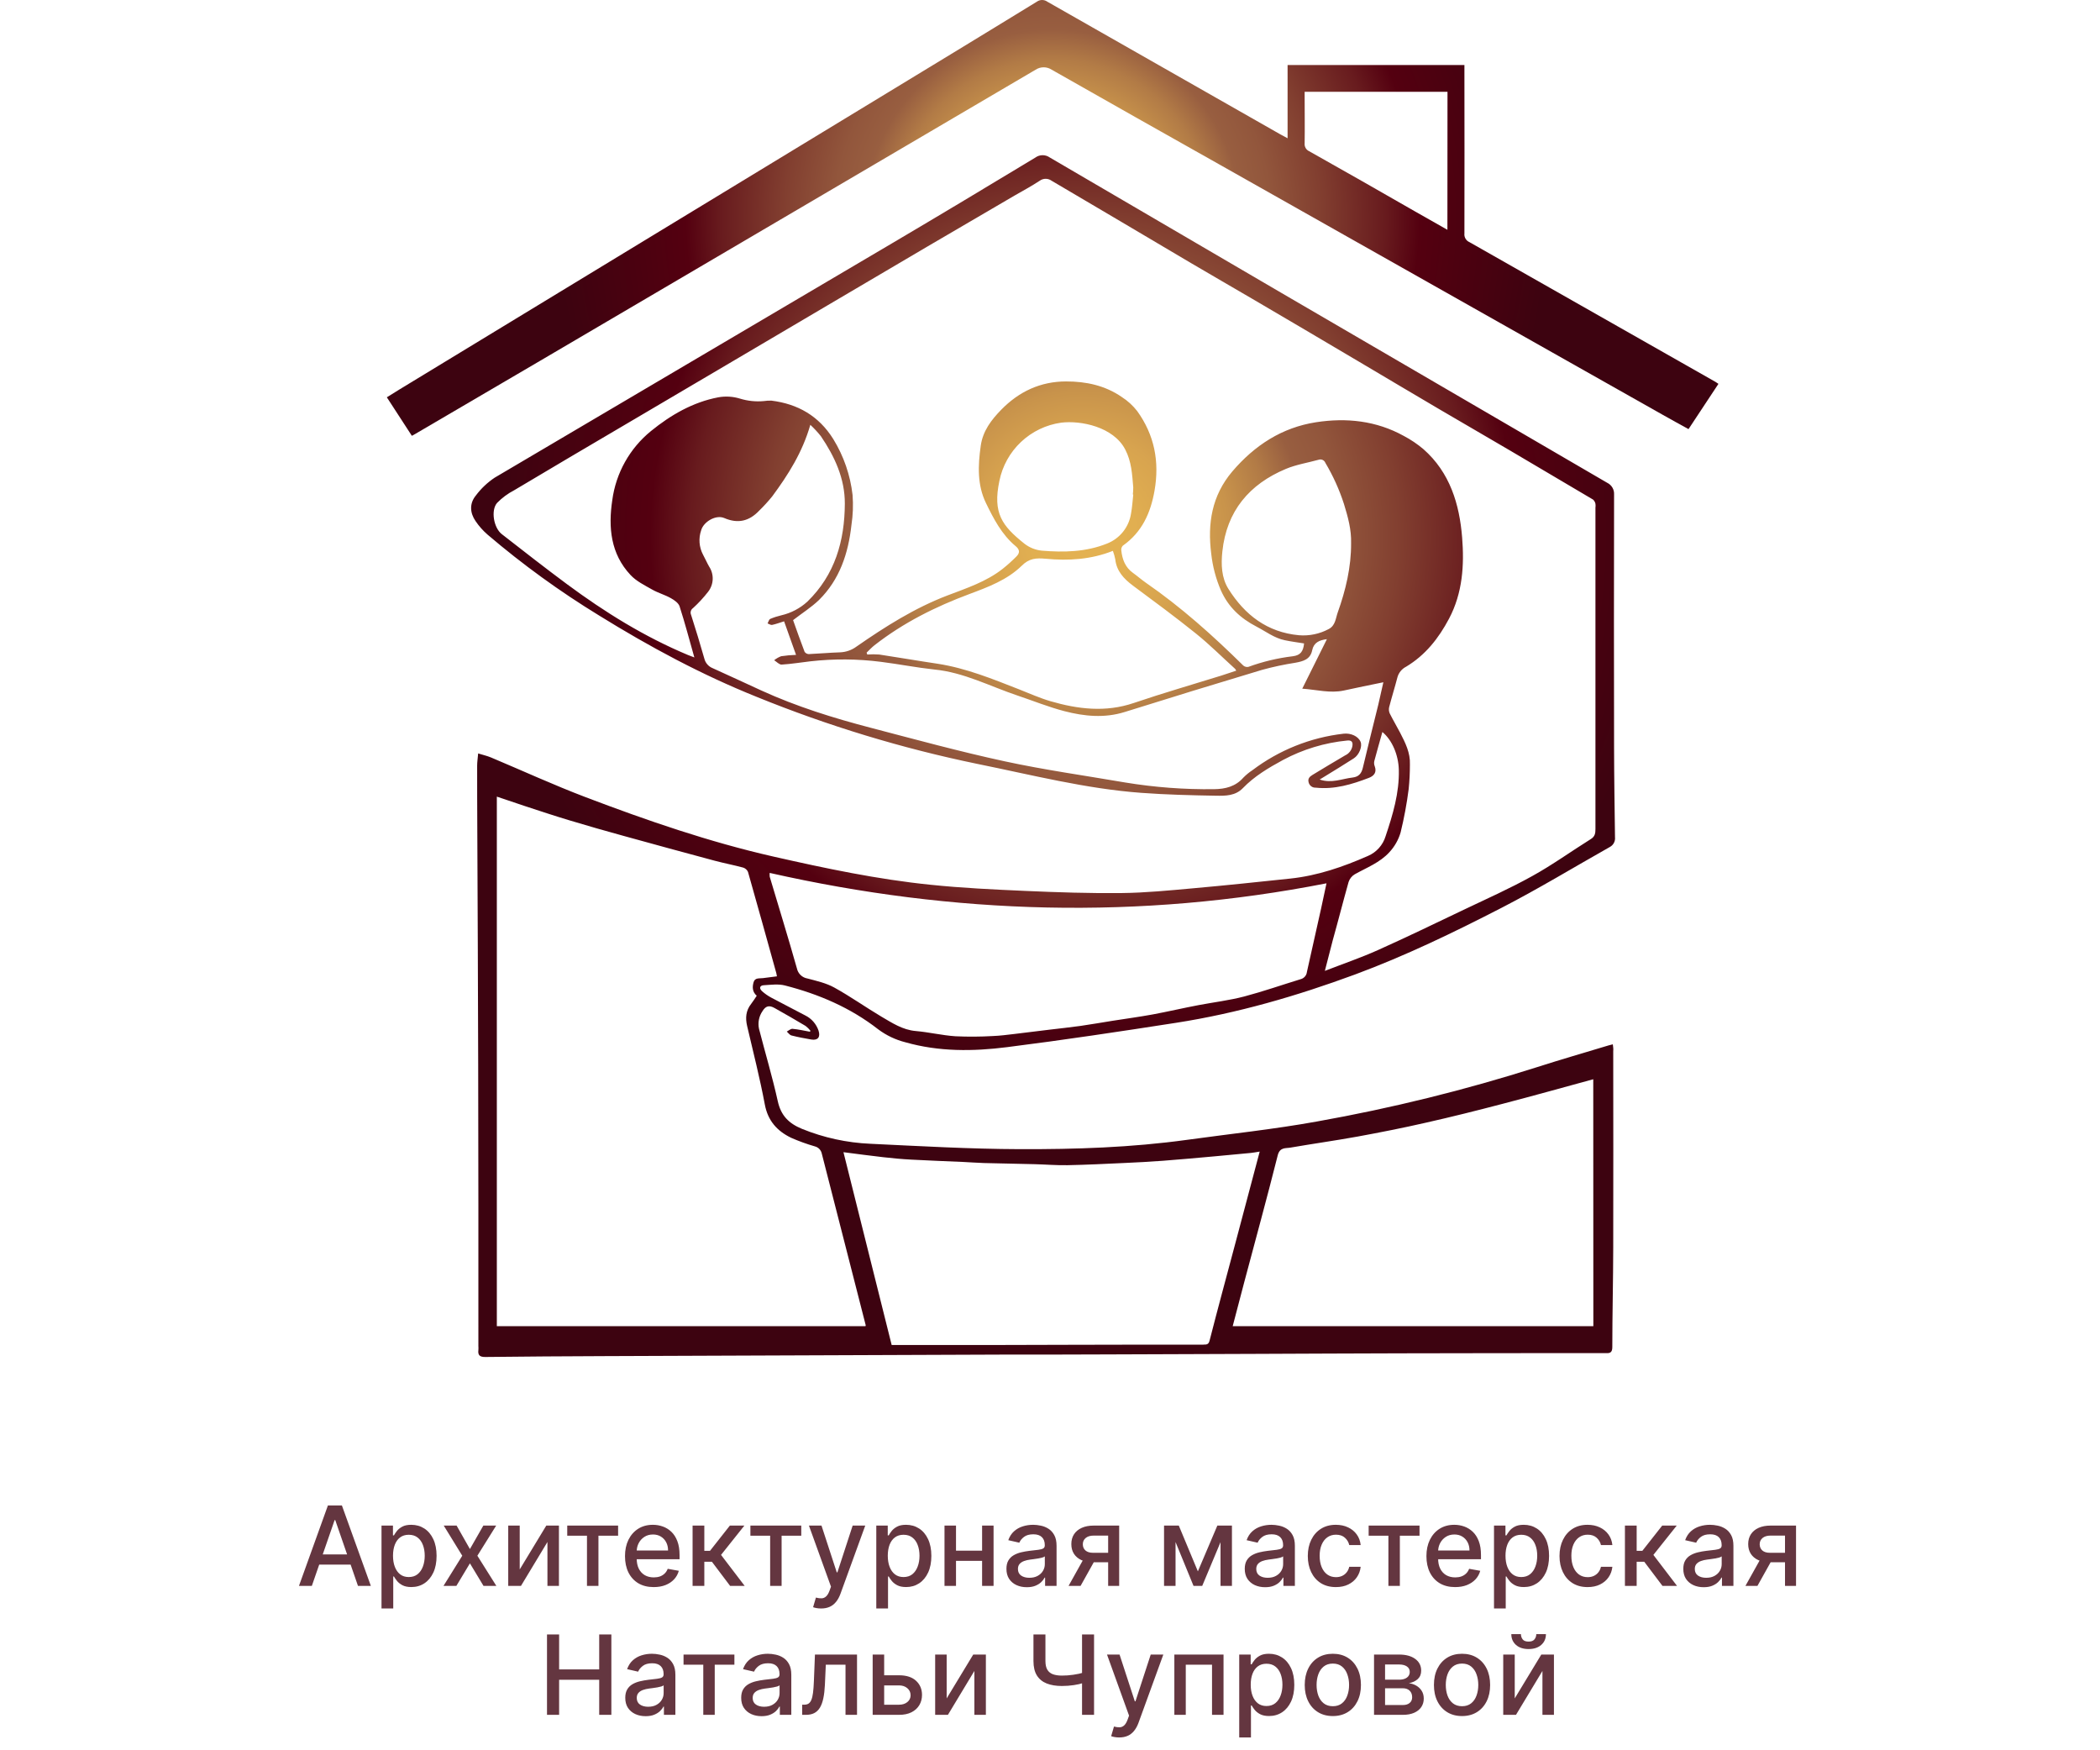
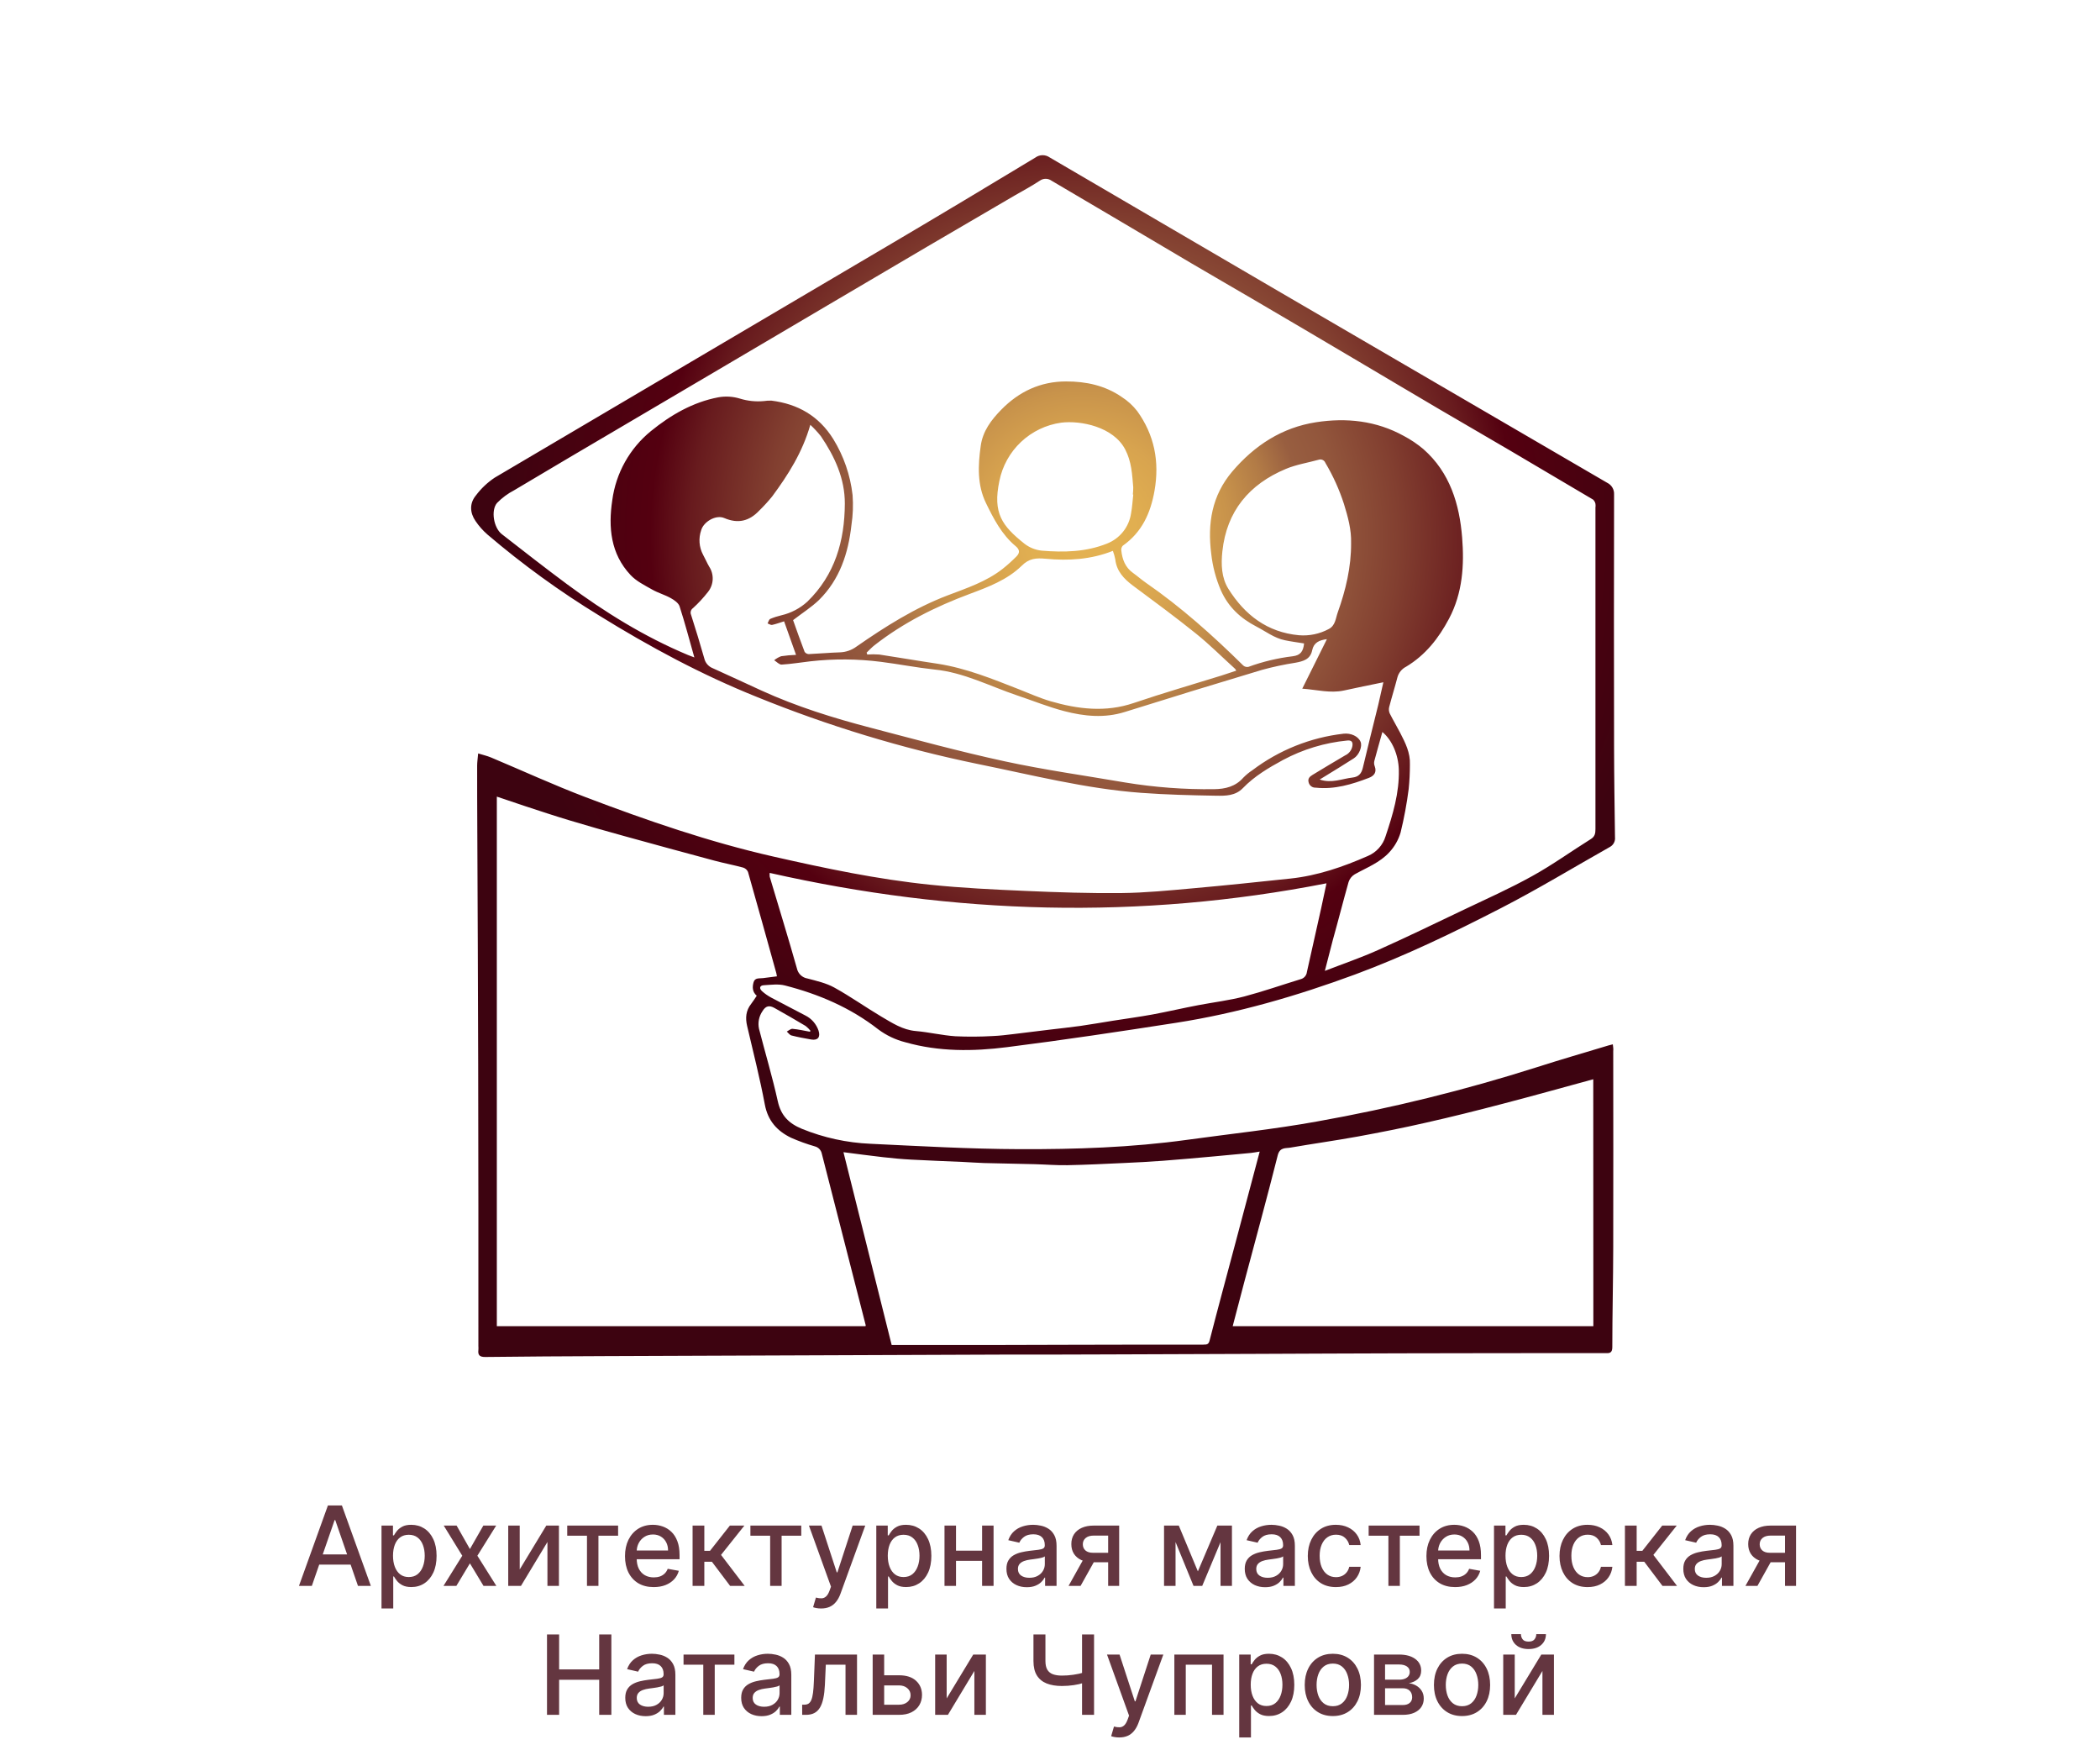
<svg xmlns="http://www.w3.org/2000/svg" width="228" height="190" viewBox="0 0 228 190" fill="none">
  <path opacity="0.8" d="M33.858 172.153H32.46L35.601 163.426H37.122L40.263 172.153H38.865L36.398 165.011H36.33L33.858 172.153ZM34.093 168.736H38.627V169.844H34.093V168.736ZM41.421 174.608V165.608H42.665V166.669H42.772C42.846 166.533 42.952 166.375 43.091 166.196C43.231 166.017 43.424 165.861 43.671 165.727C43.918 165.591 44.245 165.523 44.651 165.523C45.179 165.523 45.651 165.656 46.066 165.923C46.481 166.19 46.806 166.575 47.042 167.078C47.28 167.581 47.4 168.186 47.4 168.893C47.4 169.601 47.282 170.207 47.046 170.713C46.81 171.216 46.486 171.604 46.074 171.876C45.663 172.146 45.192 172.281 44.664 172.281C44.266 172.281 43.941 172.214 43.688 172.081C43.438 171.947 43.242 171.791 43.1 171.612C42.958 171.433 42.849 171.274 42.772 171.135H42.695V174.608H41.421ZM42.67 168.881C42.67 169.341 42.736 169.744 42.87 170.091C43.003 170.437 43.197 170.709 43.449 170.905C43.702 171.098 44.012 171.195 44.378 171.195C44.759 171.195 45.077 171.094 45.333 170.892C45.589 170.687 45.782 170.41 45.913 170.061C46.046 169.712 46.113 169.318 46.113 168.881C46.113 168.449 46.047 168.061 45.917 167.717C45.789 167.373 45.596 167.102 45.337 166.903C45.081 166.704 44.762 166.605 44.378 166.605C44.009 166.605 43.697 166.7 43.441 166.891C43.188 167.081 42.996 167.347 42.866 167.687C42.735 168.028 42.67 168.426 42.67 168.881ZM49.575 165.608L51.02 168.156L52.477 165.608H53.871L51.829 168.881L53.888 172.153H52.494L51.02 169.707L49.55 172.153H48.152L50.189 168.881L48.177 165.608H49.575ZM56.427 170.368L59.312 165.608H60.684V172.153H59.436V167.389L56.564 172.153H55.179V165.608H56.427V170.368ZM61.586 166.707V165.608H67.109V166.707H64.974V172.153H63.729V166.707H61.586ZM70.972 172.285C70.328 172.285 69.772 172.148 69.306 171.872C68.843 171.594 68.485 171.203 68.232 170.7C67.982 170.195 67.857 169.602 67.857 168.923C67.857 168.253 67.982 167.662 68.232 167.15C68.485 166.639 68.838 166.24 69.289 165.953C69.744 165.666 70.275 165.523 70.883 165.523C71.252 165.523 71.61 165.584 71.957 165.706C72.303 165.828 72.615 166.02 72.89 166.281C73.166 166.543 73.383 166.882 73.542 167.3C73.701 167.714 73.781 168.219 73.781 168.812V169.264H68.578V168.31H72.532C72.532 167.974 72.464 167.677 72.328 167.419C72.191 167.158 71.999 166.952 71.752 166.801C71.508 166.65 71.221 166.575 70.891 166.575C70.534 166.575 70.221 166.663 69.954 166.839C69.69 167.013 69.485 167.24 69.34 167.521C69.198 167.8 69.127 168.102 69.127 168.429V169.175C69.127 169.612 69.204 169.984 69.357 170.291C69.514 170.598 69.731 170.832 70.009 170.994C70.288 171.153 70.613 171.233 70.985 171.233C71.227 171.233 71.447 171.199 71.646 171.131C71.845 171.06 72.016 170.954 72.161 170.815C72.306 170.676 72.417 170.504 72.494 170.3L73.7 170.517C73.603 170.872 73.43 171.183 73.18 171.45C72.933 171.714 72.622 171.92 72.247 172.068C71.874 172.213 71.45 172.285 70.972 172.285ZM75.194 172.153V165.608H76.469V168.352H77.082L79.243 165.608H80.819L78.284 168.791L80.849 172.153H79.268L77.295 169.537H76.469V172.153H75.194ZM81.472 166.707V165.608H86.995V166.707H84.86V172.153H83.616V166.707H81.472ZM89.148 174.608C88.958 174.608 88.785 174.592 88.628 174.561C88.472 174.533 88.356 174.501 88.279 174.467L88.586 173.423C88.819 173.486 89.026 173.513 89.208 173.504C89.39 173.496 89.55 173.427 89.689 173.3C89.832 173.172 89.957 172.963 90.064 172.673L90.222 172.239L87.827 165.608H89.191L90.849 170.687H90.917L92.574 165.608H93.942L91.245 173.027C91.12 173.368 90.961 173.656 90.768 173.892C90.574 174.131 90.344 174.31 90.077 174.429C89.81 174.548 89.501 174.608 89.148 174.608ZM95.14 174.608V165.608H96.384V166.669H96.491C96.564 166.533 96.671 166.375 96.81 166.196C96.949 166.017 97.143 165.861 97.39 165.727C97.637 165.591 97.964 165.523 98.37 165.523C98.898 165.523 99.37 165.656 99.785 165.923C100.199 166.19 100.525 166.575 100.76 167.078C100.999 167.581 101.118 168.186 101.118 168.893C101.118 169.601 101.001 170.207 100.765 170.713C100.529 171.216 100.205 171.604 99.793 171.876C99.381 172.146 98.911 172.281 98.383 172.281C97.985 172.281 97.66 172.214 97.407 172.081C97.157 171.947 96.961 171.791 96.819 171.612C96.677 171.433 96.567 171.274 96.491 171.135H96.414V174.608H95.14ZM96.388 168.881C96.388 169.341 96.455 169.744 96.589 170.091C96.722 170.437 96.915 170.709 97.168 170.905C97.421 171.098 97.731 171.195 98.097 171.195C98.478 171.195 98.796 171.094 99.052 170.892C99.307 170.687 99.501 170.41 99.631 170.061C99.765 169.712 99.832 169.318 99.832 168.881C99.832 168.449 99.766 168.061 99.635 167.717C99.508 167.373 99.314 167.102 99.056 166.903C98.8 166.704 98.481 166.605 98.097 166.605C97.728 166.605 97.415 166.7 97.16 166.891C96.907 167.081 96.715 167.347 96.584 167.687C96.454 168.028 96.388 168.426 96.388 168.881ZM106.982 168.331V169.435H103.437V168.331H106.982ZM103.795 165.608V172.153H102.546V165.608H103.795ZM107.873 165.608V172.153H106.628V165.608H107.873ZM111.482 172.298C111.067 172.298 110.692 172.222 110.357 172.068C110.022 171.912 109.756 171.686 109.56 171.391C109.367 171.095 109.27 170.733 109.27 170.304C109.27 169.935 109.341 169.631 109.483 169.392C109.626 169.153 109.817 168.964 110.059 168.825C110.3 168.686 110.57 168.581 110.868 168.51C111.167 168.439 111.471 168.385 111.78 168.348C112.172 168.302 112.491 168.266 112.735 168.237C112.979 168.206 113.157 168.156 113.268 168.088C113.378 168.02 113.434 167.909 113.434 167.756V167.726C113.434 167.354 113.329 167.065 113.118 166.861C112.911 166.656 112.601 166.554 112.189 166.554C111.76 166.554 111.422 166.649 111.175 166.839C110.931 167.027 110.762 167.236 110.668 167.466L109.471 167.193C109.613 166.795 109.82 166.474 110.093 166.23C110.368 165.983 110.685 165.804 111.043 165.693C111.401 165.579 111.778 165.523 112.172 165.523C112.434 165.523 112.711 165.554 113.003 165.616C113.299 165.676 113.574 165.787 113.83 165.949C114.089 166.111 114.3 166.342 114.465 166.643C114.63 166.942 114.712 167.329 114.712 167.807V172.153H113.468V171.258H113.417C113.334 171.423 113.211 171.585 113.046 171.744C112.881 171.903 112.67 172.035 112.411 172.141C112.153 172.246 111.843 172.298 111.482 172.298ZM111.759 171.275C112.111 171.275 112.412 171.206 112.662 171.067C112.915 170.927 113.107 170.746 113.238 170.521C113.371 170.294 113.438 170.051 113.438 169.793V168.949C113.393 168.994 113.305 169.037 113.174 169.077C113.046 169.114 112.9 169.146 112.735 169.175C112.57 169.2 112.41 169.224 112.253 169.247C112.097 169.267 111.966 169.284 111.861 169.298C111.614 169.329 111.388 169.382 111.184 169.456C110.982 169.53 110.82 169.636 110.698 169.775C110.579 169.912 110.519 170.094 110.519 170.321C110.519 170.636 110.635 170.875 110.868 171.037C111.101 171.196 111.398 171.275 111.759 171.275ZM120.313 172.153V166.695H118.744C118.372 166.695 118.083 166.781 117.875 166.954C117.668 167.128 117.564 167.355 117.564 167.636C117.564 167.915 117.659 168.139 117.85 168.31C118.043 168.477 118.313 168.561 118.659 168.561H120.683V169.592H118.659C118.176 169.592 117.759 169.513 117.406 169.354C117.057 169.192 116.787 168.963 116.597 168.668C116.409 168.372 116.316 168.023 116.316 167.619C116.316 167.207 116.412 166.852 116.605 166.554C116.801 166.253 117.081 166.02 117.445 165.855C117.811 165.69 118.244 165.608 118.744 165.608H121.51V172.153H120.313ZM116.017 172.153L117.862 168.847H119.166L117.321 172.153H116.017ZM130.055 170.577L132.169 165.608H133.268L130.528 172.153H129.582L126.898 165.608H127.984L130.055 170.577ZM127.631 165.608V172.153H126.382V165.608H127.631ZM132.514 172.153V165.608H133.754V172.153H132.514ZM137.357 172.298C136.942 172.298 136.567 172.222 136.232 172.068C135.897 171.912 135.631 171.686 135.435 171.391C135.242 171.095 135.145 170.733 135.145 170.304C135.145 169.935 135.216 169.631 135.358 169.392C135.501 169.153 135.692 168.964 135.934 168.825C136.175 168.686 136.445 168.581 136.743 168.51C137.042 168.439 137.346 168.385 137.655 168.348C138.047 168.302 138.366 168.266 138.61 168.237C138.854 168.206 139.032 168.156 139.143 168.088C139.253 168.02 139.309 167.909 139.309 167.756V167.726C139.309 167.354 139.204 167.065 138.993 166.861C138.786 166.656 138.476 166.554 138.064 166.554C137.635 166.554 137.297 166.649 137.05 166.839C136.806 167.027 136.637 167.236 136.543 167.466L135.346 167.193C135.488 166.795 135.695 166.474 135.968 166.23C136.243 165.983 136.56 165.804 136.918 165.693C137.276 165.579 137.653 165.523 138.047 165.523C138.309 165.523 138.586 165.554 138.878 165.616C139.174 165.676 139.449 165.787 139.705 165.949C139.964 166.111 140.175 166.342 140.34 166.643C140.505 166.942 140.587 167.329 140.587 167.807V172.153H139.343V171.258H139.292C139.209 171.423 139.086 171.585 138.921 171.744C138.756 171.903 138.545 172.035 138.286 172.141C138.028 172.246 137.718 172.298 137.357 172.298ZM137.634 171.275C137.986 171.275 138.287 171.206 138.537 171.067C138.79 170.927 138.982 170.746 139.113 170.521C139.246 170.294 139.313 170.051 139.313 169.793V168.949C139.268 168.994 139.18 169.037 139.049 169.077C138.921 169.114 138.775 169.146 138.61 169.175C138.445 169.2 138.285 169.224 138.128 169.247C137.972 169.267 137.841 169.284 137.736 169.298C137.489 169.329 137.263 169.382 137.059 169.456C136.857 169.53 136.695 169.636 136.573 169.775C136.454 169.912 136.394 170.094 136.394 170.321C136.394 170.636 136.51 170.875 136.743 171.037C136.976 171.196 137.273 171.275 137.634 171.275ZM145.041 172.285C144.408 172.285 143.862 172.142 143.405 171.855C142.95 171.565 142.601 171.166 142.357 170.658C142.112 170.149 141.99 169.567 141.99 168.91C141.99 168.246 142.115 167.659 142.365 167.15C142.615 166.639 142.968 166.24 143.422 165.953C143.877 165.666 144.412 165.523 145.029 165.523C145.526 165.523 145.969 165.615 146.358 165.8C146.747 165.981 147.061 166.237 147.3 166.567C147.541 166.896 147.685 167.281 147.73 167.722H146.49C146.422 167.415 146.266 167.15 146.021 166.929C145.78 166.707 145.456 166.597 145.05 166.597C144.695 166.597 144.384 166.69 144.117 166.878C143.852 167.062 143.646 167.327 143.499 167.67C143.351 168.011 143.277 168.415 143.277 168.881C143.277 169.358 143.35 169.77 143.494 170.116C143.639 170.463 143.844 170.731 144.108 170.922C144.375 171.112 144.689 171.207 145.05 171.207C145.291 171.207 145.51 171.163 145.706 171.075C145.905 170.984 146.071 170.855 146.205 170.687C146.341 170.52 146.436 170.318 146.49 170.082H147.73C147.685 170.506 147.547 170.883 147.317 171.216C147.087 171.548 146.779 171.81 146.392 172C146.009 172.19 145.558 172.285 145.041 172.285ZM148.597 166.707V165.608H154.12V166.707H151.985V172.153H150.741V166.707H148.597ZM157.984 172.285C157.339 172.285 156.784 172.148 156.318 171.872C155.855 171.594 155.497 171.203 155.244 170.7C154.994 170.195 154.869 169.602 154.869 168.923C154.869 168.253 154.994 167.662 155.244 167.15C155.497 166.639 155.849 166.24 156.301 165.953C156.756 165.666 157.287 165.523 157.895 165.523C158.264 165.523 158.622 165.584 158.969 165.706C159.315 165.828 159.626 166.02 159.902 166.281C160.177 166.543 160.395 166.882 160.554 167.3C160.713 167.714 160.792 168.219 160.792 168.812V169.264H155.589V168.31H159.544C159.544 167.974 159.476 167.677 159.339 167.419C159.203 167.158 159.011 166.952 158.764 166.801C158.52 166.65 158.233 166.575 157.903 166.575C157.545 166.575 157.233 166.663 156.966 166.839C156.702 167.013 156.497 167.24 156.352 167.521C156.21 167.8 156.139 168.102 156.139 168.429V169.175C156.139 169.612 156.216 169.984 156.369 170.291C156.525 170.598 156.743 170.832 157.021 170.994C157.3 171.153 157.625 171.233 157.997 171.233C158.238 171.233 158.459 171.199 158.657 171.131C158.856 171.06 159.028 170.954 159.173 170.815C159.318 170.676 159.429 170.504 159.506 170.3L160.711 170.517C160.615 170.872 160.442 171.183 160.192 171.45C159.944 171.714 159.633 171.92 159.258 172.068C158.886 172.213 158.461 172.285 157.984 172.285ZM162.206 174.608V165.608H163.45V166.669H163.557C163.631 166.533 163.737 166.375 163.877 166.196C164.016 166.017 164.209 165.861 164.456 165.727C164.703 165.591 165.03 165.523 165.436 165.523C165.965 165.523 166.436 165.656 166.851 165.923C167.266 166.19 167.591 166.575 167.827 167.078C168.066 167.581 168.185 168.186 168.185 168.893C168.185 169.601 168.067 170.207 167.831 170.713C167.595 171.216 167.271 171.604 166.86 171.876C166.448 172.146 165.977 172.281 165.449 172.281C165.051 172.281 164.726 172.214 164.473 172.081C164.223 171.947 164.027 171.791 163.885 171.612C163.743 171.433 163.634 171.274 163.557 171.135H163.48V174.608H162.206ZM163.455 168.881C163.455 169.341 163.521 169.744 163.655 170.091C163.789 170.437 163.982 170.709 164.235 170.905C164.487 171.098 164.797 171.195 165.164 171.195C165.544 171.195 165.862 171.094 166.118 170.892C166.374 170.687 166.567 170.41 166.698 170.061C166.831 169.712 166.898 169.318 166.898 168.881C166.898 168.449 166.833 168.061 166.702 167.717C166.574 167.373 166.381 167.102 166.122 166.903C165.867 166.704 165.547 166.605 165.164 166.605C164.794 166.605 164.482 166.7 164.226 166.891C163.973 167.081 163.781 167.347 163.651 167.687C163.52 168.028 163.455 168.426 163.455 168.881ZM172.369 172.285C171.736 172.285 171.191 172.142 170.733 171.855C170.279 171.565 169.929 171.166 169.685 170.658C169.441 170.149 169.318 169.567 169.318 168.91C169.318 168.246 169.443 167.659 169.693 167.15C169.943 166.639 170.296 166.24 170.75 165.953C171.205 165.666 171.74 165.523 172.357 165.523C172.854 165.523 173.297 165.615 173.686 165.8C174.075 165.981 174.389 166.237 174.628 166.567C174.869 166.896 175.013 167.281 175.058 167.722H173.818C173.75 167.415 173.594 167.15 173.35 166.929C173.108 166.707 172.784 166.597 172.378 166.597C172.023 166.597 171.712 166.69 171.445 166.878C171.181 167.062 170.975 167.327 170.827 167.67C170.679 168.011 170.605 168.415 170.605 168.881C170.605 169.358 170.678 169.77 170.823 170.116C170.968 170.463 171.172 170.731 171.436 170.922C171.703 171.112 172.017 171.207 172.378 171.207C172.619 171.207 172.838 171.163 173.034 171.075C173.233 170.984 173.399 170.855 173.533 170.687C173.669 170.52 173.764 170.318 173.818 170.082H175.058C175.013 170.506 174.875 170.883 174.645 171.216C174.415 171.548 174.107 171.81 173.72 172C173.337 172.19 172.887 172.285 172.369 172.285ZM176.421 172.153V165.608H177.695V168.352H178.309L180.469 165.608H182.046L179.51 168.791L182.076 172.153H180.495L178.522 169.537H177.695V172.153H176.421ZM184.97 172.298C184.556 172.298 184.181 172.222 183.845 172.068C183.51 171.912 183.244 171.686 183.048 171.391C182.855 171.095 182.759 170.733 182.759 170.304C182.759 169.935 182.83 169.631 182.972 169.392C183.114 169.153 183.306 168.964 183.547 168.825C183.789 168.686 184.058 168.581 184.357 168.51C184.655 168.439 184.959 168.385 185.269 168.348C185.661 168.302 185.979 168.266 186.223 168.237C186.468 168.206 186.645 168.156 186.756 168.088C186.867 168.02 186.922 167.909 186.922 167.756V167.726C186.922 167.354 186.817 167.065 186.607 166.861C186.399 166.656 186.09 166.554 185.678 166.554C185.249 166.554 184.911 166.649 184.664 166.839C184.419 167.027 184.25 167.236 184.156 167.466L182.959 167.193C183.101 166.795 183.308 166.474 183.581 166.23C183.857 165.983 184.173 165.804 184.531 165.693C184.889 165.579 185.266 165.523 185.661 165.523C185.922 165.523 186.199 165.554 186.492 165.616C186.787 165.676 187.063 165.787 187.318 165.949C187.577 166.111 187.789 166.342 187.953 166.643C188.118 166.942 188.2 167.329 188.2 167.807V172.153H186.956V171.258H186.905C186.823 171.423 186.699 171.585 186.534 171.744C186.369 171.903 186.158 172.035 185.899 172.141C185.641 172.246 185.331 172.298 184.97 172.298ZM185.247 171.275C185.6 171.275 185.901 171.206 186.151 171.067C186.404 170.927 186.595 170.746 186.726 170.521C186.86 170.294 186.926 170.051 186.926 169.793V168.949C186.881 168.994 186.793 169.037 186.662 169.077C186.534 169.114 186.388 169.146 186.223 169.175C186.058 169.2 185.898 169.224 185.742 169.247C185.585 169.267 185.455 169.284 185.35 169.298C185.102 169.329 184.877 169.382 184.672 169.456C184.47 169.53 184.308 169.636 184.186 169.775C184.067 169.912 184.007 170.094 184.007 170.321C184.007 170.636 184.124 170.875 184.357 171.037C184.59 171.196 184.887 171.275 185.247 171.275ZM193.801 172.153V166.695H192.233C191.861 166.695 191.571 166.781 191.363 166.954C191.156 167.128 191.052 167.355 191.052 167.636C191.052 167.915 191.148 168.139 191.338 168.31C191.531 168.477 191.801 168.561 192.148 168.561H194.172V169.592H192.148C191.665 169.592 191.247 169.513 190.895 169.354C190.545 169.192 190.275 168.963 190.085 168.668C189.898 168.372 189.804 168.023 189.804 167.619C189.804 167.207 189.9 166.852 190.094 166.554C190.29 166.253 190.569 166.02 190.933 165.855C191.3 165.69 191.733 165.608 192.233 165.608H194.998V172.153H193.801ZM189.506 172.153L191.351 168.847H192.655L190.809 172.153H189.506ZM59.389 186.153V177.426H60.705V181.219H65.056V177.426H66.377V186.153H65.056V182.348H60.705V186.153H59.389ZM70.097 186.298C69.683 186.298 69.308 186.222 68.972 186.068C68.637 185.912 68.371 185.686 68.175 185.391C67.982 185.095 67.886 184.733 67.886 184.304C67.886 183.935 67.957 183.631 68.099 183.392C68.241 183.153 68.433 182.964 68.674 182.825C68.915 182.686 69.185 182.581 69.484 182.51C69.782 182.439 70.086 182.385 70.396 182.348C70.788 182.302 71.106 182.266 71.35 182.237C71.594 182.206 71.772 182.156 71.883 182.088C71.994 182.02 72.049 181.909 72.049 181.756V181.726C72.049 181.354 71.944 181.065 71.734 180.861C71.526 180.656 71.217 180.554 70.805 180.554C70.376 180.554 70.038 180.649 69.79 180.839C69.546 181.027 69.377 181.236 69.283 181.466L68.086 181.193C68.228 180.795 68.435 180.474 68.708 180.23C68.984 179.983 69.3 179.804 69.658 179.693C70.016 179.579 70.393 179.523 70.788 179.523C71.049 179.523 71.326 179.554 71.619 179.616C71.914 179.676 72.19 179.787 72.445 179.949C72.704 180.111 72.915 180.342 73.08 180.643C73.245 180.942 73.327 181.329 73.327 181.807V186.153H72.083V185.258H72.032C71.95 185.423 71.826 185.585 71.661 185.744C71.496 185.903 71.285 186.035 71.026 186.141C70.768 186.246 70.458 186.298 70.097 186.298ZM70.374 185.275C70.727 185.275 71.028 185.206 71.278 185.067C71.531 184.927 71.722 184.746 71.853 184.521C71.987 184.294 72.053 184.051 72.053 183.793V182.949C72.008 182.994 71.92 183.037 71.789 183.077C71.661 183.114 71.515 183.146 71.35 183.175C71.185 183.2 71.025 183.224 70.869 183.247C70.712 183.267 70.582 183.284 70.477 183.298C70.229 183.329 70.004 183.382 69.799 183.456C69.597 183.53 69.435 183.636 69.313 183.775C69.194 183.912 69.134 184.094 69.134 184.321C69.134 184.636 69.251 184.875 69.484 185.037C69.717 185.196 70.013 185.275 70.374 185.275ZM74.213 180.707V179.608H79.735V180.707H77.6V186.153H76.356V180.707H74.213ZM82.683 186.298C82.269 186.298 81.894 186.222 81.558 186.068C81.223 185.912 80.957 185.686 80.761 185.391C80.568 185.095 80.472 184.733 80.472 184.304C80.472 183.935 80.543 183.631 80.685 183.392C80.827 183.153 81.019 182.964 81.26 182.825C81.501 182.686 81.771 182.581 82.07 182.51C82.368 182.439 82.672 182.385 82.981 182.348C83.374 182.302 83.692 182.266 83.936 182.237C84.18 182.206 84.358 182.156 84.469 182.088C84.579 182.02 84.635 181.909 84.635 181.756V181.726C84.635 181.354 84.53 181.065 84.32 180.861C84.112 180.656 83.803 180.554 83.391 180.554C82.962 180.554 82.624 180.649 82.376 180.839C82.132 181.027 81.963 181.236 81.869 181.466L80.672 181.193C80.814 180.795 81.021 180.474 81.294 180.23C81.57 179.983 81.886 179.804 82.244 179.693C82.602 179.579 82.979 179.523 83.374 179.523C83.635 179.523 83.912 179.554 84.204 179.616C84.5 179.676 84.776 179.787 85.031 179.949C85.29 180.111 85.501 180.342 85.666 180.643C85.831 180.942 85.913 181.329 85.913 181.807V186.153H84.669V185.258H84.618C84.535 185.423 84.412 185.585 84.247 185.744C84.082 185.903 83.871 186.035 83.612 186.141C83.354 186.246 83.044 186.298 82.683 186.298ZM82.96 185.275C83.312 185.275 83.614 185.206 83.864 185.067C84.117 184.927 84.308 184.746 84.439 184.521C84.572 184.294 84.639 184.051 84.639 183.793V182.949C84.594 182.994 84.506 183.037 84.375 183.077C84.247 183.114 84.101 183.146 83.936 183.175C83.771 183.2 83.611 183.224 83.454 183.247C83.298 183.267 83.168 183.284 83.062 183.298C82.815 183.329 82.59 183.382 82.385 183.456C82.183 183.53 82.021 183.636 81.899 183.775C81.78 183.912 81.72 184.094 81.72 184.321C81.72 184.636 81.837 184.875 82.07 185.037C82.303 185.196 82.599 185.275 82.96 185.275ZM87.095 186.153L87.091 185.05H87.325C87.507 185.05 87.659 185.011 87.781 184.935C87.906 184.855 88.008 184.722 88.088 184.534C88.167 184.347 88.228 184.088 88.271 183.758C88.314 183.426 88.345 183.008 88.365 182.506L88.48 179.608H93.048V186.153H91.799V180.707H89.66L89.558 182.932C89.532 183.472 89.477 183.943 89.392 184.347C89.309 184.75 89.189 185.087 89.029 185.356C88.87 185.623 88.666 185.824 88.416 185.957C88.166 186.088 87.862 186.153 87.504 186.153H87.095ZM95.706 181.858H97.606C98.408 181.858 99.024 182.057 99.456 182.454C99.888 182.852 100.104 183.365 100.104 183.993C100.104 184.402 100.007 184.77 99.814 185.097C99.621 185.423 99.338 185.682 98.966 185.872C98.594 186.06 98.141 186.153 97.606 186.153H94.747V179.608H95.996V185.054H97.606C97.973 185.054 98.274 184.959 98.51 184.768C98.746 184.575 98.864 184.329 98.864 184.031C98.864 183.716 98.746 183.459 98.51 183.26C98.274 183.058 97.973 182.957 97.606 182.957H95.706V181.858ZM102.781 184.368L105.666 179.608H107.038V186.153H105.789V181.389L102.917 186.153H101.532V179.608H102.781V184.368ZM112.204 177.426H113.504V180.307C113.504 180.707 113.573 181.024 113.712 181.257C113.852 181.487 114.053 181.65 114.317 181.747C114.585 181.844 114.908 181.892 115.289 181.892C115.491 181.892 115.695 181.885 115.903 181.871C116.113 181.854 116.322 181.831 116.529 181.802C116.737 181.771 116.937 181.736 117.13 181.696C117.326 181.653 117.508 181.606 117.675 181.555V182.676C117.511 182.73 117.336 182.778 117.151 182.821C116.969 182.861 116.779 182.896 116.58 182.927C116.381 182.956 116.174 182.979 115.958 182.996C115.742 183.013 115.519 183.021 115.289 183.021C114.653 183.021 114.103 182.93 113.64 182.748C113.18 182.564 112.825 182.273 112.575 181.875C112.327 181.477 112.204 180.954 112.204 180.307V177.426ZM117.479 177.426H118.783V186.153H117.479V177.426ZM121.51 188.608C121.319 188.608 121.146 188.592 120.99 188.561C120.833 188.533 120.717 188.501 120.64 188.467L120.947 187.423C121.18 187.486 121.387 187.513 121.569 187.504C121.751 187.496 121.912 187.427 122.051 187.3C122.193 187.172 122.318 186.963 122.426 186.673L122.583 186.239L120.189 179.608H121.552L123.21 184.687H123.278L124.936 179.608H126.304L123.606 187.027C123.481 187.368 123.322 187.656 123.129 187.892C122.936 188.131 122.706 188.31 122.439 188.429C122.172 188.548 121.862 188.608 121.51 188.608ZM127.501 186.153V179.608H132.841V186.153H131.592V180.707H128.741V186.153H127.501ZM134.544 188.608V179.608H135.788V180.669H135.895C135.969 180.533 136.075 180.375 136.214 180.196C136.354 180.017 136.547 179.861 136.794 179.727C137.041 179.591 137.368 179.523 137.774 179.523C138.303 179.523 138.774 179.656 139.189 179.923C139.604 180.19 139.929 180.575 140.165 181.078C140.403 181.581 140.523 182.186 140.523 182.893C140.523 183.601 140.405 184.207 140.169 184.713C139.933 185.216 139.609 185.604 139.197 185.876C138.786 186.146 138.315 186.281 137.787 186.281C137.389 186.281 137.064 186.214 136.811 186.081C136.561 185.947 136.365 185.791 136.223 185.612C136.081 185.433 135.972 185.274 135.895 185.135H135.818V188.608H134.544ZM135.793 182.881C135.793 183.341 135.859 183.744 135.993 184.091C136.126 184.437 136.32 184.709 136.572 184.905C136.825 185.098 137.135 185.195 137.501 185.195C137.882 185.195 138.2 185.094 138.456 184.892C138.712 184.687 138.905 184.41 139.036 184.061C139.169 183.712 139.236 183.318 139.236 182.881C139.236 182.449 139.17 182.061 139.04 181.717C138.912 181.373 138.719 181.102 138.46 180.903C138.205 180.704 137.885 180.605 137.501 180.605C137.132 180.605 136.82 180.7 136.564 180.891C136.311 181.081 136.119 181.347 135.989 181.687C135.858 182.028 135.793 182.426 135.793 182.881ZM144.707 186.285C144.094 186.285 143.558 186.145 143.101 185.864C142.643 185.582 142.288 185.189 142.036 184.683C141.783 184.177 141.656 183.587 141.656 182.91C141.656 182.231 141.783 181.638 142.036 181.129C142.288 180.621 142.643 180.226 143.101 179.945C143.558 179.663 144.094 179.523 144.707 179.523C145.321 179.523 145.857 179.663 146.314 179.945C146.771 180.226 147.126 180.621 147.379 181.129C147.632 181.638 147.759 182.231 147.759 182.91C147.759 183.587 147.632 184.177 147.379 184.683C147.126 185.189 146.771 185.582 146.314 185.864C145.857 186.145 145.321 186.285 144.707 186.285ZM144.712 185.216C145.109 185.216 145.439 185.111 145.7 184.9C145.962 184.69 146.155 184.41 146.28 184.061C146.408 183.712 146.472 183.327 146.472 182.906C146.472 182.489 146.408 182.105 146.28 181.756C146.155 181.403 145.962 181.121 145.7 180.908C145.439 180.695 145.109 180.588 144.712 180.588C144.311 180.588 143.979 180.695 143.714 180.908C143.453 181.121 143.259 181.403 143.131 181.756C143.006 182.105 142.943 182.489 142.943 182.906C142.943 183.327 143.006 183.712 143.131 184.061C143.259 184.41 143.453 184.69 143.714 184.9C143.979 185.111 144.311 185.216 144.712 185.216ZM149.181 186.153V179.608H151.895C152.634 179.608 153.219 179.766 153.651 180.081C154.083 180.393 154.299 180.818 154.299 181.355C154.299 181.739 154.176 182.043 153.932 182.267C153.688 182.491 153.364 182.642 152.961 182.719C153.253 182.753 153.522 182.841 153.766 182.983C154.01 183.122 154.206 183.31 154.354 183.545C154.505 183.781 154.58 184.062 154.58 184.389C154.58 184.736 154.49 185.043 154.311 185.31C154.132 185.574 153.873 185.781 153.532 185.932C153.194 186.079 152.786 186.153 152.309 186.153H149.181ZM150.378 185.088H152.309C152.624 185.088 152.871 185.013 153.05 184.862C153.229 184.712 153.319 184.507 153.319 184.248C153.319 183.945 153.229 183.706 153.05 183.533C152.871 183.356 152.624 183.268 152.309 183.268H150.378V185.088ZM150.378 182.335H151.908C152.147 182.335 152.351 182.301 152.522 182.233C152.695 182.165 152.827 182.068 152.918 181.943C153.012 181.815 153.059 181.665 153.059 181.491C153.059 181.239 152.955 181.041 152.748 180.899C152.54 180.757 152.256 180.686 151.895 180.686H150.378V182.335ZM158.735 186.285C158.121 186.285 157.586 186.145 157.128 185.864C156.671 185.582 156.316 185.189 156.063 184.683C155.81 184.177 155.684 183.587 155.684 182.91C155.684 182.231 155.81 181.638 156.063 181.129C156.316 180.621 156.671 180.226 157.128 179.945C157.586 179.663 158.121 179.523 158.735 179.523C159.348 179.523 159.884 179.663 160.341 179.945C160.799 180.226 161.154 180.621 161.407 181.129C161.659 181.638 161.786 182.231 161.786 182.91C161.786 183.587 161.659 184.177 161.407 184.683C161.154 185.189 160.799 185.582 160.341 185.864C159.884 186.145 159.348 186.285 158.735 186.285ZM158.739 185.216C159.137 185.216 159.466 185.111 159.728 184.9C159.989 184.69 160.182 184.41 160.307 184.061C160.435 183.712 160.499 183.327 160.499 182.906C160.499 182.489 160.435 182.105 160.307 181.756C160.182 181.403 159.989 181.121 159.728 180.908C159.466 180.695 159.137 180.588 158.739 180.588C158.338 180.588 158.006 180.695 157.742 180.908C157.48 181.121 157.286 181.403 157.158 181.756C157.033 182.105 156.971 182.489 156.971 182.906C156.971 183.327 157.033 183.712 157.158 184.061C157.286 184.41 157.48 184.69 157.742 184.9C158.006 185.111 158.338 185.216 158.739 185.216ZM164.457 184.368L167.342 179.608H168.714V186.153H167.465V181.389L164.593 186.153H163.208V179.608H164.457V184.368ZM166.796 177.392H167.844C167.844 177.872 167.674 178.263 167.333 178.564C166.995 178.862 166.538 179.011 165.961 179.011C165.387 179.011 164.931 178.862 164.593 178.564C164.255 178.263 164.086 177.872 164.086 177.392H165.13C165.13 177.605 165.192 177.794 165.317 177.959C165.442 178.121 165.657 178.202 165.961 178.202C166.259 178.202 166.472 178.121 166.6 177.959C166.731 177.797 166.796 177.608 166.796 177.392Z" fill="#3E0411" />
  <path fill-rule="evenodd" clip-rule="evenodd" d="M175.107 113.365C174.919 113.415 174.794 113.443 174.656 113.48C172.062 114.266 169.458 115.014 166.88 115.843C159.054 118.332 151.072 120.303 142.987 121.742C138.314 122.587 133.576 123.085 128.87 123.735C122.839 124.568 116.765 124.768 110.697 124.746C105.296 124.727 99.898 124.418 94.499 124.161C91.947 124.051 89.433 123.503 87.067 122.54C85.634 121.949 84.789 121.097 84.445 119.542C83.859 116.901 83.083 114.303 82.407 111.684C82.336 111.356 82.332 111.016 82.397 110.686C82.461 110.356 82.593 110.043 82.783 109.766C83.133 109.19 83.518 109.096 84.106 109.431C85.233 110.057 86.357 110.714 87.468 111.374C87.665 111.528 87.844 111.704 87.999 111.9L87.927 111.997C87.302 111.884 86.676 111.74 86.05 111.684C85.85 111.665 85.627 111.875 85.424 111.981C85.593 112.128 85.737 112.354 85.931 112.404C86.638 112.585 87.355 112.717 88.072 112.842C88.788 112.967 89.098 112.588 88.87 111.878C88.749 111.522 88.56 111.193 88.313 110.909C88.065 110.626 87.764 110.395 87.427 110.229C86.197 109.572 84.948 108.949 83.722 108.289C83.365 108.097 83.033 107.864 82.733 107.594C82.395 107.281 82.486 106.968 82.942 106.949C83.7 106.905 84.507 106.793 85.221 106.977C88.894 107.916 92.343 109.39 95.36 111.747C96.238 112.4 97.235 112.874 98.295 113.142C101.935 114.178 105.646 114.141 109.327 113.674C115.466 112.901 121.588 111.978 127.706 111.027C134.359 109.991 140.802 108.116 147.108 105.788C152.575 103.763 157.823 101.225 162.999 98.562C167.005 96.5 170.864 94.153 174.794 91.937C174.98 91.835 175.132 91.68 175.229 91.492C175.327 91.304 175.366 91.09 175.342 90.88C175.301 87.659 175.248 84.442 175.242 81.222C175.223 72.043 175.223 62.863 175.242 53.683C175.258 53.422 175.197 53.162 175.065 52.936C174.934 52.71 174.738 52.528 174.503 52.413C162.686 45.528 150.872 38.643 139.059 31.759C130.691 26.877 122.327 21.987 113.968 17.091C113.738 16.929 113.463 16.844 113.182 16.847C112.901 16.851 112.629 16.942 112.403 17.11C107.224 20.239 102.041 23.35 96.831 26.423C82.46 34.904 68.087 43.38 53.71 51.852C52.922 52.377 52.23 53.032 51.664 53.79C50.956 54.647 51.016 55.667 51.626 56.556C51.998 57.109 52.442 57.61 52.947 58.046C56.739 61.279 60.781 64.209 65.033 66.808C70.509 70.2 76.186 73.252 82.151 75.646C89.891 78.793 97.902 81.228 106.084 82.918C112.012 84.117 117.882 85.625 123.922 86.067C126.623 86.267 129.336 86.333 132.043 86.379C133.051 86.395 134.124 86.398 134.938 85.556C136.19 84.261 137.726 83.35 139.291 82.502C141.455 81.343 143.826 80.624 146.269 80.387C146.711 80.34 146.911 80.518 146.83 80.994C146.79 81.212 146.698 81.417 146.562 81.592C146.426 81.767 146.249 81.906 146.047 81.998C144.858 82.687 143.685 83.406 142.508 84.114C142.195 84.305 141.957 84.517 142.085 84.949C142.13 85.115 142.229 85.26 142.368 85.361C142.506 85.462 142.675 85.512 142.846 85.503C144.883 85.722 146.773 85.15 148.632 84.436C149.174 84.227 149.499 83.838 149.258 83.184C149.184 83.007 149.167 82.812 149.208 82.624C149.486 81.576 149.787 80.534 150.087 79.46C151.158 80.349 151.83 81.964 151.871 83.56C151.934 86.063 151.223 88.426 150.435 90.776C150.291 91.252 150.045 91.69 149.713 92.06C149.382 92.429 148.973 92.722 148.516 92.917C145.825 94.1 143.056 95.057 140.108 95.37C136.584 95.743 133.063 96.115 129.536 96.428C126.958 96.66 124.37 96.916 121.785 96.944C118.305 96.982 114.822 96.866 111.345 96.713C107.868 96.559 104.46 96.4 101.049 96.046C95.288 95.461 89.621 94.266 83.978 92.986C77.009 91.402 70.259 89.074 63.587 86.539C60.113 85.219 56.73 83.663 53.304 82.224C52.887 82.052 52.443 81.951 51.914 81.789C51.87 82.317 51.805 82.728 51.805 83.109C51.805 85.337 51.805 87.569 51.82 89.794C51.855 98.384 51.902 106.968 51.917 115.555C51.938 125.745 51.945 135.934 51.939 146.123C51.949 146.264 51.949 146.405 51.939 146.546C51.87 147.115 52.086 147.309 52.684 147.306C56.996 147.253 61.312 147.231 65.624 147.212C71.013 147.187 76.4 147.167 81.784 147.15L108.698 147.047C112.453 147.047 116.233 147.047 119.998 147.028L136.524 146.968C141.751 146.95 146.977 146.918 152.203 146.909C159.453 146.892 166.704 146.885 173.955 146.887C174.096 146.887 174.237 146.887 174.381 146.887C174.838 146.915 175.048 146.781 175.051 146.242C175.051 142.618 175.145 138.995 175.151 135.371C175.173 128.283 175.151 121.194 175.151 114.091C175.182 113.875 175.135 113.64 175.107 113.365ZM149.64 76.506C149.083 78.784 148.501 81.056 147.966 83.341C147.819 83.967 147.518 84.327 146.852 84.405C145.697 84.536 144.576 85.065 143.278 84.621L143.791 84.308C144.858 83.647 145.935 83.003 146.986 82.321C147.578 81.939 147.925 81.016 147.721 80.528C147.474 79.927 146.667 79.557 145.878 79.645C142.281 80.056 138.861 81.426 135.974 83.61C135.618 83.843 135.288 84.113 134.991 84.417C134.14 85.384 133.041 85.653 131.821 85.669C128.581 85.711 125.344 85.467 122.148 84.94C117.782 84.189 113.385 83.576 109.064 82.64C104.188 81.585 99.362 80.265 94.537 79.003C90.487 77.946 86.491 76.703 82.67 74.96C80.905 74.153 79.15 73.33 77.381 72.535C77.157 72.447 76.957 72.307 76.799 72.125C76.64 71.944 76.528 71.727 76.471 71.493C76.02 69.897 75.532 68.313 75.028 66.733C74.975 66.608 74.966 66.468 75.005 66.337C75.043 66.206 75.125 66.093 75.238 66.016C75.834 65.474 76.382 64.881 76.877 64.245C77.181 63.859 77.356 63.388 77.378 62.897C77.399 62.406 77.266 61.921 76.996 61.51C76.752 61.091 76.565 60.637 76.33 60.214C76.116 59.81 75.988 59.366 75.953 58.91C75.918 58.454 75.977 57.996 76.126 57.564C76.392 56.625 77.732 55.849 78.63 56.234C80.117 56.875 81.337 56.581 82.417 55.442C82.924 54.95 83.402 54.427 83.847 53.877C85.571 51.543 87.12 49.111 87.978 46.116C88.389 46.498 88.772 46.91 89.123 47.349C90.625 49.562 91.736 51.956 91.724 54.672C91.708 58.706 90.656 62.396 87.655 65.312C86.859 66.038 85.889 66.548 84.839 66.792C84.425 66.888 84.019 67.019 83.628 67.184C83.487 67.249 83.434 67.496 83.337 67.675C83.502 67.734 83.684 67.866 83.831 67.835C84.244 67.75 84.645 67.597 85.13 67.447C85.552 68.632 85.975 69.822 86.428 71.089C85.887 71.106 85.347 71.155 84.811 71.236C84.536 71.339 84.281 71.486 84.053 71.671C84.326 71.84 84.607 72.159 84.867 72.144C85.915 72.081 86.954 71.906 87.996 71.787C90.534 71.502 93.096 71.521 95.629 71.843C97.572 72.087 99.5 72.469 101.45 72.679C104.651 72.992 107.468 74.494 110.447 75.495C112.149 76.065 113.824 76.747 115.557 77.198C117.72 77.761 119.92 77.98 122.129 77.285C127.084 75.731 132.048 74.208 137.022 72.716C138.21 72.39 139.416 72.132 140.633 71.944C141.488 71.787 142.264 71.587 142.467 70.585C142.639 69.75 143.24 69.487 144.063 69.384C143.174 71.171 142.314 72.901 141.388 74.757C142.984 74.873 144.414 75.276 145.894 74.96C147.305 74.647 148.71 74.372 150.194 74.062C150.028 74.832 149.834 75.671 149.64 76.506ZM123.04 53.686C122.965 54.369 122.924 55.06 122.799 55.733C122.691 56.46 122.393 57.145 121.935 57.72C121.477 58.295 120.876 58.738 120.192 59.006C117.917 59.923 115.498 59.977 113.085 59.773C112.4 59.698 111.749 59.433 111.207 59.006C108.801 57.082 107.765 55.711 108.504 52.212C108.828 50.591 109.648 49.111 110.851 47.977C112.053 46.843 113.579 46.11 115.216 45.882C117.347 45.619 120.884 46.335 122.163 48.786C122.855 50.103 122.918 51.493 123.037 52.895C123.039 53.157 123.025 53.419 122.993 53.68L123.04 53.686ZM113.554 60.656C116.002 60.887 118.443 60.746 120.827 59.798C120.937 60.092 121.022 60.395 121.084 60.703C121.225 62.004 122.023 62.837 123.008 63.575C125.318 65.287 127.631 66.993 129.871 68.795C131.348 69.984 132.688 71.333 134.105 72.613C134.151 72.672 134.188 72.738 134.215 72.807C133.661 72.989 133.129 73.173 132.597 73.339C129.427 74.325 126.235 75.245 123.096 76.312C120.026 77.354 117.028 76.985 114.039 76.115C112.882 75.777 111.774 75.273 110.647 74.832C107.771 73.709 104.911 72.535 101.828 72.056C99.704 71.743 97.585 71.371 95.46 71.052C95.028 71.019 94.594 71.019 94.161 71.052L94.089 70.845C94.371 70.576 94.637 70.285 94.944 70.044C98.073 67.6 101.559 65.86 105.271 64.477C107.283 63.726 109.339 62.959 110.904 61.438C111.73 60.605 112.487 60.556 113.554 60.656ZM141.034 68.958C137.592 68.645 135.138 66.746 133.37 63.926C132.613 62.721 132.563 61.272 132.713 59.858C133.179 55.476 135.636 52.563 139.616 50.898C140.74 50.429 141.979 50.235 143.162 49.909C143.305 49.858 143.463 49.865 143.601 49.929C143.739 49.993 143.846 50.108 143.9 50.25C144.735 51.654 145.41 53.146 145.913 54.7C146.345 56.105 146.733 57.489 146.689 58.972C146.704 61.566 146.107 64.057 145.24 66.483C145.015 67.109 144.99 67.919 144.254 68.288C143.267 68.816 142.149 69.049 141.034 68.958ZM146.417 95.746C146.532 95.395 146.769 95.097 147.086 94.907C148.388 94.181 149.821 93.637 150.842 92.516C151.409 91.908 151.826 91.176 152.062 90.379C152.444 88.823 152.738 87.246 152.941 85.657C153.032 84.771 153.077 83.881 153.076 82.99C153.129 81.723 152.581 80.637 152.018 79.548C151.652 78.844 151.242 78.162 150.888 77.451C150.792 77.238 150.768 77 150.82 76.772C151.104 75.677 151.446 74.582 151.727 73.502C151.797 73.259 151.917 73.034 152.079 72.839C152.24 72.645 152.44 72.486 152.666 72.372C154.753 71.12 156.193 69.296 157.326 67.155C158.8 64.367 158.987 61.344 158.746 58.352C158.459 54.738 157.426 51.295 154.547 48.761C153.886 48.202 153.166 47.718 152.4 47.315C149.415 45.666 146.176 45.328 142.887 45.835C139.191 46.407 136.215 48.338 133.789 51.183C131.561 53.815 131.089 56.838 131.505 60.114C131.656 61.482 132.01 62.821 132.553 64.085C133.357 65.891 134.672 67.115 136.415 68.019C137.432 68.545 138.358 69.271 139.504 69.502C140.192 69.647 140.89 69.734 141.585 69.847C141.5 70.717 141.19 71.136 140.361 71.239C138.715 71.436 137.096 71.822 135.539 72.391C135.442 72.411 135.342 72.408 135.247 72.384C135.152 72.359 135.063 72.314 134.988 72.25C131.683 68.992 128.241 65.904 124.414 63.262C123.935 62.928 123.49 62.536 123.015 62.195C122.17 61.594 121.844 60.724 121.741 59.748C121.729 59.656 121.737 59.562 121.766 59.473C121.794 59.384 121.843 59.303 121.907 59.235C123.985 57.773 124.92 55.702 125.349 53.264C125.903 50.1 125.334 47.218 123.472 44.63C123.002 44.025 122.433 43.505 121.788 43.093C119.976 41.842 117.907 41.403 115.748 41.407C112.972 41.407 110.644 42.499 108.716 44.467C107.627 45.578 106.701 46.789 106.479 48.404C106.181 50.516 106.091 52.641 107.042 54.597C107.875 56.312 108.766 58.039 110.275 59.291C110.738 59.679 110.729 60.027 110.366 60.396C109.898 60.87 109.403 61.317 108.882 61.732C107.089 63.15 104.939 63.848 102.849 64.646C99.284 66.01 96.099 68.032 92.991 70.188C92.472 70.572 91.849 70.79 91.204 70.814C90.071 70.848 88.942 70.955 87.809 71.005C87.72 71.001 87.633 70.978 87.555 70.936C87.477 70.893 87.409 70.833 87.358 70.76C86.904 69.575 86.482 68.376 86.106 67.318C87.095 66.552 88.093 65.926 88.923 65.128C91.17 62.906 92.102 60.064 92.443 56.991C92.607 55.914 92.648 54.822 92.565 53.736C92.32 51.58 91.603 49.504 90.466 47.656C88.901 45.152 86.629 43.851 83.759 43.491C83.478 43.481 83.196 43.498 82.917 43.541C82.054 43.619 81.183 43.529 80.354 43.275C79.587 43.037 78.773 42.988 77.982 43.131C75.219 43.657 72.819 45.052 70.678 46.792C68.37 48.668 66.866 51.355 66.475 54.303C66.034 57.248 66.294 60.114 68.456 62.417C69.082 63.09 69.983 63.532 70.806 63.998C71.451 64.367 72.193 64.567 72.844 64.937C73.21 65.14 73.66 65.456 73.782 65.816C74.358 67.6 74.834 69.415 75.388 71.368C75.075 71.249 74.878 71.18 74.693 71.102C69.949 69.118 65.652 66.445 61.553 63.41C59.165 61.638 56.821 59.807 54.477 57.98C53.604 57.301 53.272 55.411 53.964 54.597C54.506 54.042 55.134 53.577 55.823 53.22C59.86 50.815 63.904 48.424 67.956 46.047C71.611 43.89 75.262 41.739 78.909 39.595C82.555 37.45 86.194 35.305 89.824 33.16C93.46 31.018 97.099 28.875 100.739 26.733C103.869 24.896 106.998 23.074 110.128 21.244C111.067 20.705 112.005 20.198 112.891 19.616C113.077 19.482 113.3 19.41 113.529 19.41C113.759 19.41 113.982 19.482 114.168 19.616C116.646 21.077 119.124 22.537 121.6 23.997C124.179 25.518 126.748 27.052 129.33 28.57C131.549 29.875 133.783 31.164 136.005 32.463C137.883 33.556 139.747 34.651 141.597 35.748C143.579 36.915 145.561 38.085 147.543 39.26C150.444 40.975 153.339 42.702 156.243 44.408C158.843 45.935 161.45 47.44 164.051 48.967C167.024 50.713 169.994 52.468 172.96 54.231C173.093 54.352 173.184 54.512 173.22 54.688C173.24 54.828 173.24 54.97 173.22 55.11C173.22 66.735 173.22 78.362 173.22 89.991C173.22 90.457 173.17 90.805 172.716 91.086C170.582 92.419 168.532 93.903 166.332 95.114C163.923 96.453 161.391 97.58 158.897 98.769C155.799 100.249 152.707 101.745 149.571 103.15C147.753 103.964 145.856 104.612 143.841 105.394C144.154 104.208 144.42 103.138 144.698 102.07C145.29 99.961 145.825 97.846 146.417 95.746ZM83.565 94.757C103.593 99.282 123.694 99.871 144.019 95.887C143.807 96.891 143.625 97.764 143.434 98.622C142.921 100.919 142.401 103.216 141.894 105.507C141.875 105.69 141.801 105.864 141.68 106.004C141.56 106.144 141.4 106.245 141.222 106.292C139.178 106.918 137.153 107.625 135.097 108.17C133.473 108.595 131.79 108.796 130.134 109.109C128.479 109.421 126.801 109.816 125.127 110.126C123.7 110.388 122.264 110.579 120.83 110.805C119.654 110.992 118.483 111.199 117.303 111.368C116.18 111.528 115.05 111.64 113.924 111.778C112.637 111.934 111.354 112.091 110.068 112.25C109.314 112.338 108.56 112.438 107.803 112.466C106.448 112.545 105.09 112.553 103.734 112.491C102.288 112.394 100.865 112.047 99.422 111.922C97.979 111.797 96.853 111.033 95.689 110.357C93.971 109.334 92.328 108.167 90.581 107.203C89.699 106.715 88.66 106.483 87.671 106.22C87.391 106.175 87.132 106.046 86.927 105.851C86.722 105.655 86.581 105.402 86.522 105.125C85.584 101.801 84.557 98.493 83.571 95.176C83.555 95.037 83.553 94.897 83.565 94.757ZM93.971 143.961H53.942V86.477C54.993 86.83 55.998 87.177 57.009 87.509C58.608 88.032 60.201 88.564 61.809 89.046C63.777 89.638 65.751 90.206 67.733 90.748C71.013 91.656 74.295 92.55 77.579 93.43C78.608 93.706 79.66 93.903 80.689 94.181C80.805 94.218 80.912 94.279 81.002 94.36C81.092 94.442 81.164 94.542 81.212 94.654C82.251 98.309 83.265 101.97 84.285 105.632C84.31 105.726 84.322 105.819 84.354 105.985C83.825 106.054 83.33 106.107 82.836 106.179C82.454 106.233 81.963 106.104 81.816 106.63C81.669 107.156 81.681 107.678 82.16 108.091C81.963 108.382 81.778 108.689 81.559 108.968C80.977 109.697 80.911 110.498 81.118 111.38C81.778 114.213 82.501 117.032 83.036 119.889C83.368 121.667 84.373 122.772 85.884 123.507C86.726 123.878 87.591 124.192 88.475 124.446C88.66 124.494 88.829 124.592 88.961 124.73C89.093 124.869 89.184 125.041 89.223 125.228C90.809 131.437 92.397 137.645 93.989 143.851C93.996 143.873 93.983 143.895 93.971 143.961ZM130.669 145.967H124.097C118.874 145.967 113.651 145.998 108.428 146.004C104.582 146.004 100.736 146.004 96.809 146.004C95.079 139.08 93.335 132.104 91.576 125.075C93.044 125.263 94.468 125.457 95.901 125.619C96.912 125.735 97.929 125.829 98.946 125.882C100.824 125.986 102.683 126.051 104.548 126.133C105.308 126.167 106.072 126.23 106.832 126.252C108.669 126.302 110.503 126.33 112.337 126.377C113.526 126.408 114.712 126.508 115.898 126.486C117.948 126.446 119.998 126.342 122.048 126.248C123.45 126.186 124.864 126.111 126.25 126.007C128.128 125.863 130.006 125.694 131.868 125.525C133.182 125.41 134.49 125.285 135.805 125.156C136.093 125.128 136.387 125.069 136.768 125.009C135.845 128.477 134.947 131.859 134.049 135.242C133.151 138.625 132.209 142.074 131.333 145.501C131.226 145.961 131.004 145.961 130.669 145.961V145.967ZM172.992 143.961H133.836C134.262 142.349 134.678 140.769 135.088 139.189C136.308 134.601 137.567 130.016 138.724 125.419C138.953 124.512 139.576 124.671 140.108 124.577C142.533 124.158 144.974 123.817 147.393 123.379C149.865 122.925 152.334 122.44 154.788 121.877C157.582 121.251 160.368 120.55 163.14 119.824C166.414 118.972 169.671 118.059 172.982 117.157L172.992 143.961Z" fill="url(#paint0_radial_815_280)" />
-   <path fill-rule="evenodd" clip-rule="evenodd" d="M186.135 41.388C177.277 36.355 168.41 31.32 159.535 26.282C159.356 26.204 159.206 26.071 159.109 25.902C159.011 25.733 158.971 25.537 158.994 25.343C159.015 19.485 158.994 13.627 158.994 7.781V7.061H139.795V15.01L138.968 14.562C130.548 9.764 122.13 4.972 113.714 0.186C113.547 0.065 113.347 0 113.141 0C112.936 0 112.735 0.065 112.569 0.186C109.555 2.041 106.532 3.872 103.518 5.715L43.405 42.255C42.945 42.536 42.482 42.821 42 43.128C42.92 44.536 43.796 45.891 44.716 47.309C44.964 47.168 45.164 47.074 45.342 46.955C49.69 44.418 54.033 41.875 58.37 39.325C76.404 28.739 94.426 18.154 112.437 7.568C112.697 7.397 113.001 7.306 113.312 7.306C113.623 7.306 113.927 7.397 114.186 7.568C120.258 11.017 126.333 14.45 132.412 17.867C148.454 26.928 164.495 35.984 180.537 45.036C181.447 45.556 182.367 46.05 183.325 46.583C184.423 44.918 185.484 43.3 186.573 41.669C186.385 41.541 186.267 41.46 186.135 41.388ZM157.147 24.946L153.589 22.927C149.774 20.736 145.969 18.568 142.145 16.418C141.983 16.347 141.847 16.226 141.758 16.073C141.668 15.92 141.63 15.743 141.647 15.567C141.672 13.889 141.647 12.212 141.647 10.522V9.965H157.157L157.147 24.946Z" fill="url(#paint1_radial_815_280)" />
  <defs>
    <radialGradient id="paint0_radial_815_280" cx="0" cy="0" r="1" gradientUnits="userSpaceOnUse" gradientTransform="translate(117.62 58.221) scale(63.681)">
      <stop stop-color="#E4B252" />
      <stop offset="0.09" stop-color="#E1AF51" />
      <stop offset="0.17" stop-color="#D8A44F" />
      <stop offset="0.25" stop-color="#C8934B" />
      <stop offset="0.32" stop-color="#B27B46" />
      <stop offset="0.38" stop-color="#985E40" />
      <stop offset="0.44" stop-color="#92563C" />
      <stop offset="0.54" stop-color="#823F30" />
      <stop offset="0.67" stop-color="#681B1E" />
      <stop offset="0.74" stop-color="#540010" />
      <stop offset="1" stop-color="#3D0310" />
    </radialGradient>
    <radialGradient id="paint1_radial_815_280" cx="0" cy="0" r="1" gradientUnits="userSpaceOnUse" gradientTransform="translate(114.287 23.653) scale(53.782 53.782)">
      <stop stop-color="#E4B252" />
      <stop offset="0.09" stop-color="#E1AF51" />
      <stop offset="0.17" stop-color="#D8A44F" />
      <stop offset="0.25" stop-color="#C8934B" />
      <stop offset="0.32" stop-color="#B27B46" />
      <stop offset="0.38" stop-color="#985E40" />
      <stop offset="0.44" stop-color="#92563C" />
      <stop offset="0.54" stop-color="#823F30" />
      <stop offset="0.67" stop-color="#681B1E" />
      <stop offset="0.74" stop-color="#540010" />
      <stop offset="1" stop-color="#3D0310" />
    </radialGradient>
  </defs>
</svg>